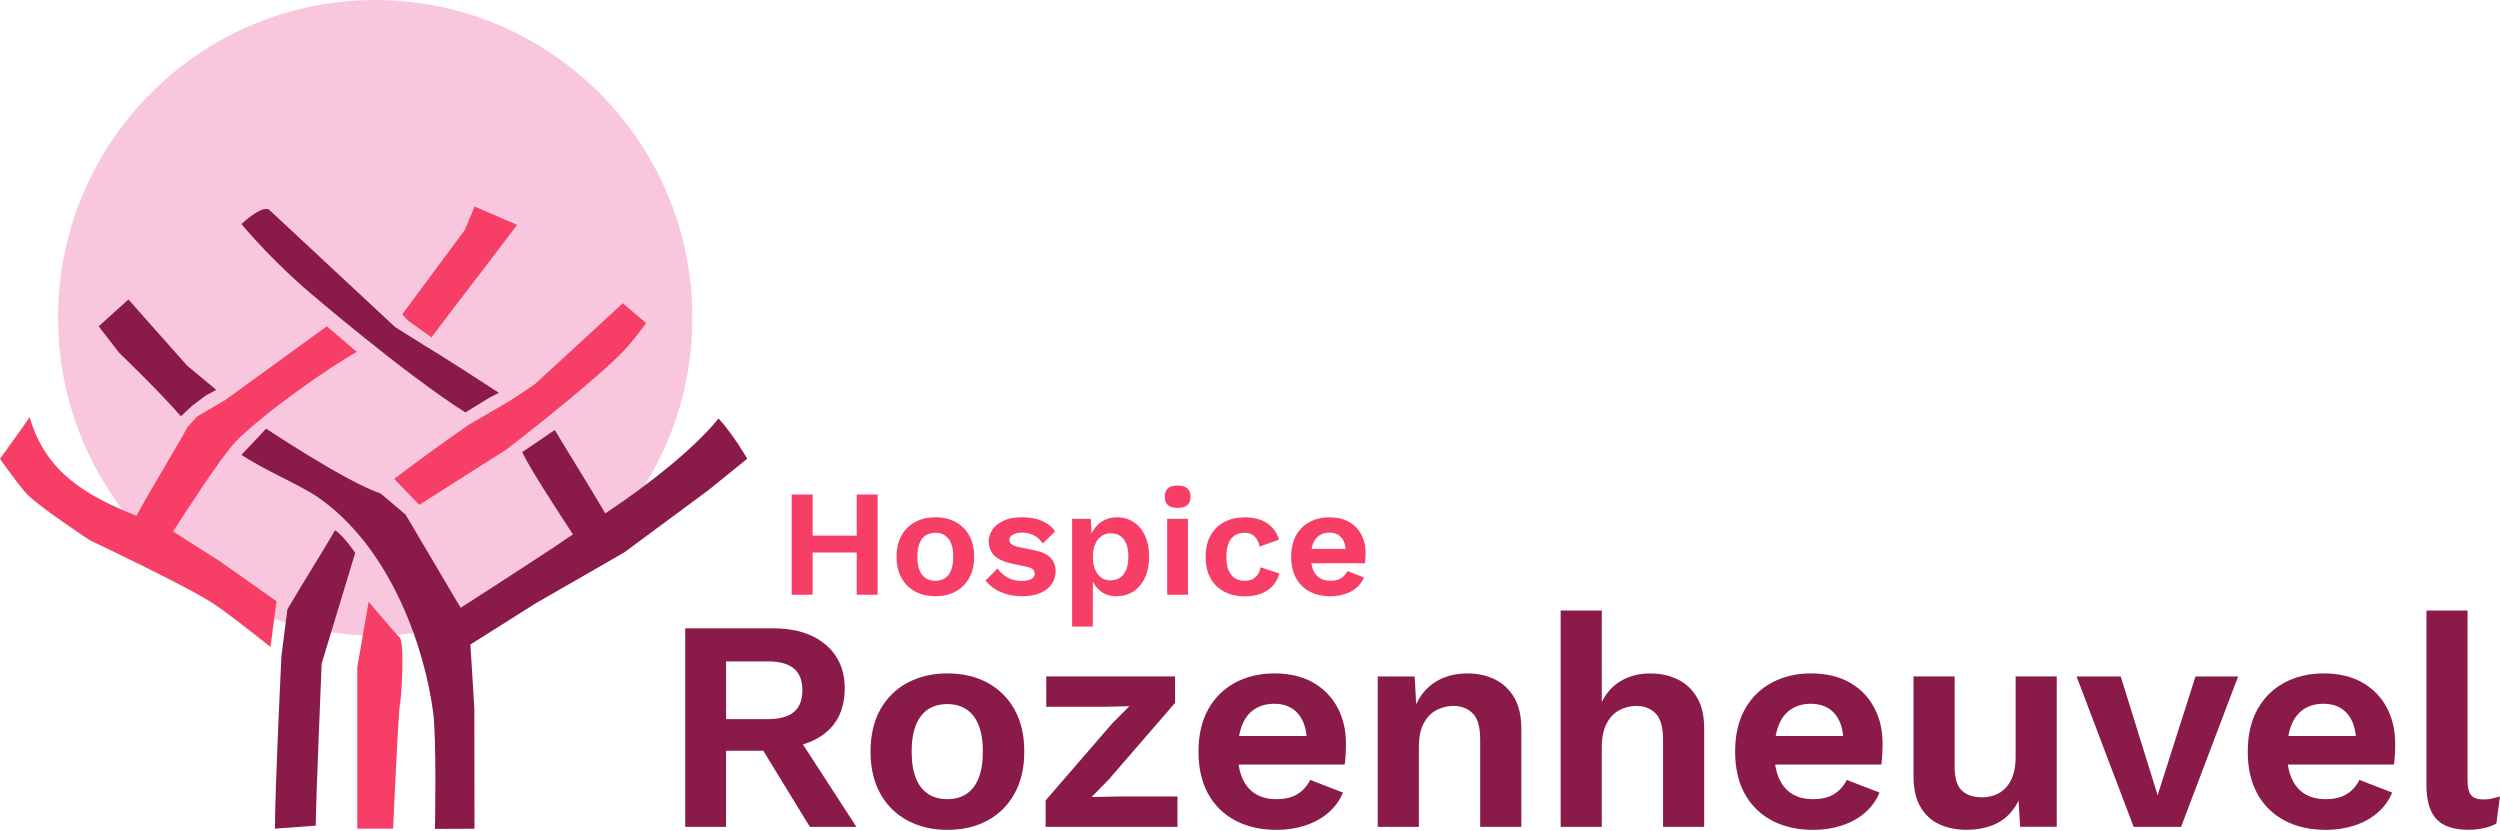
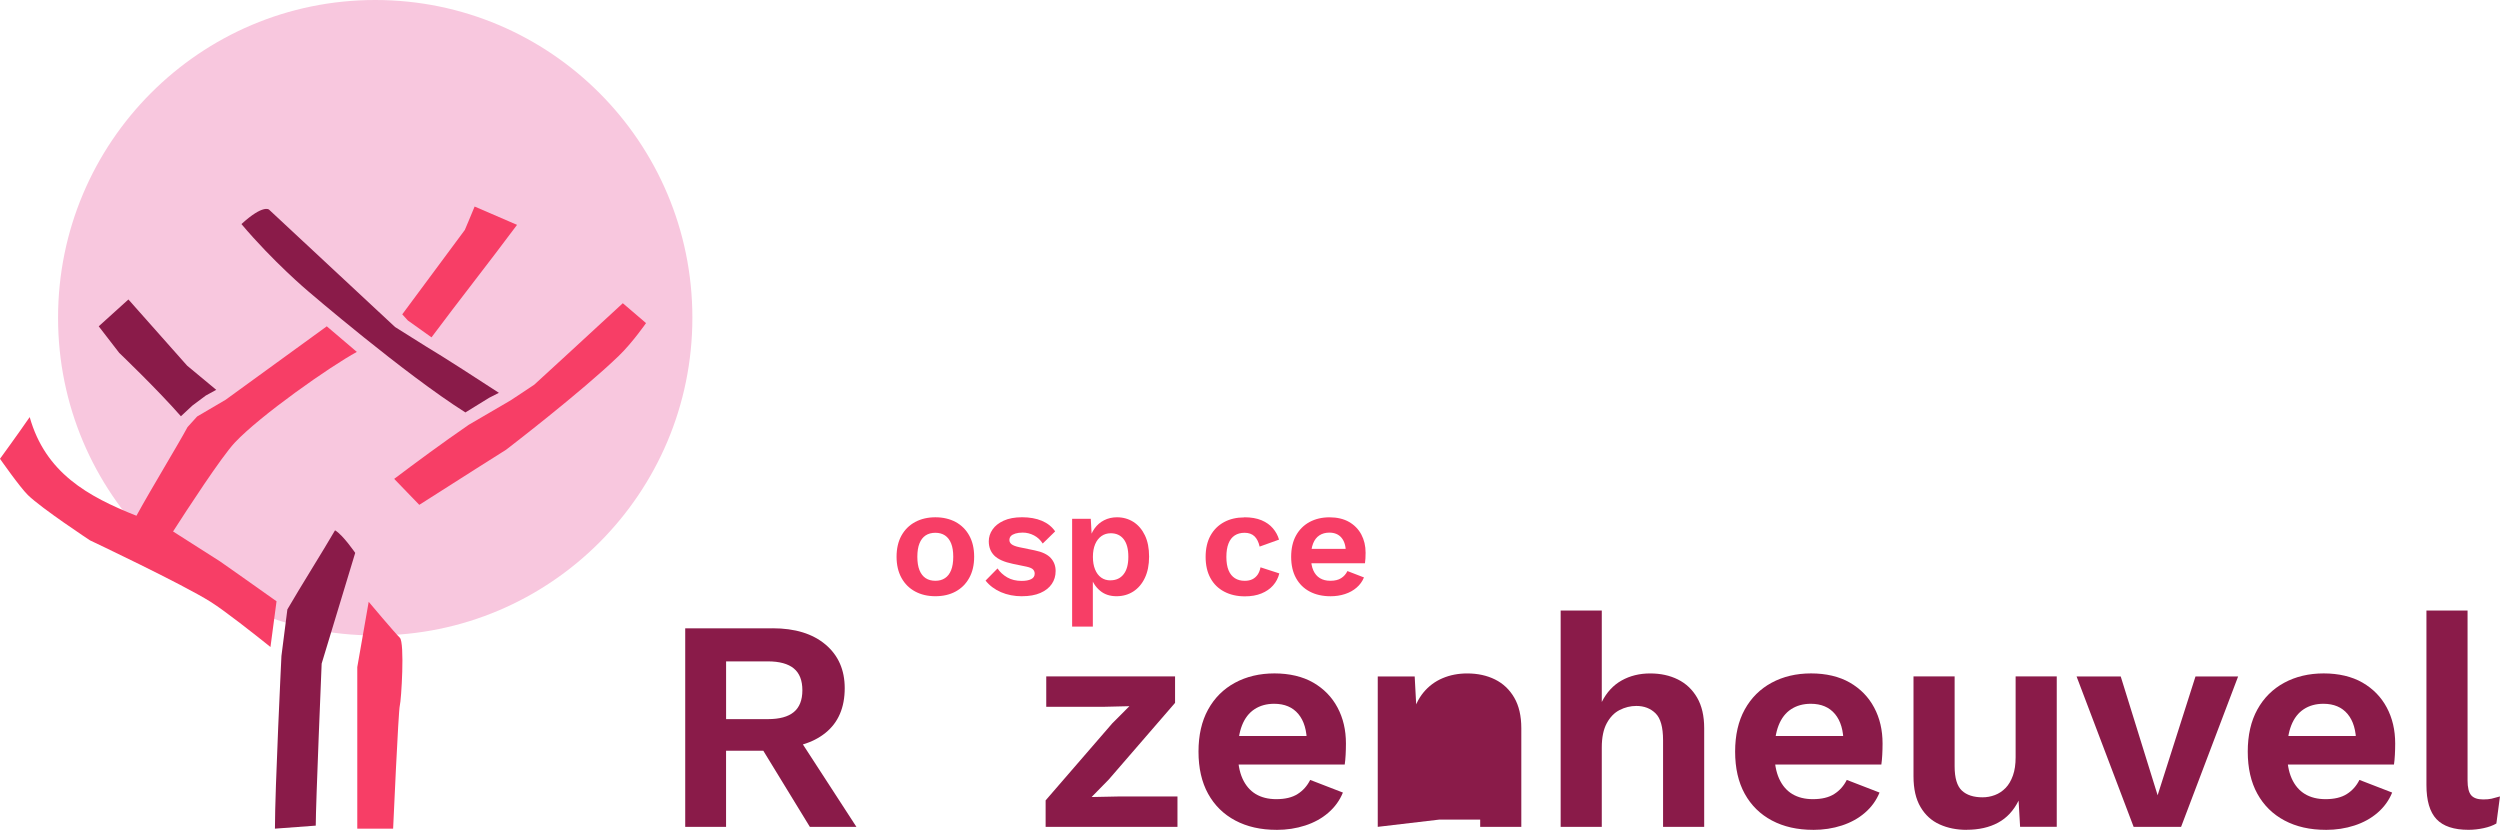
<svg xmlns="http://www.w3.org/2000/svg" id="Layer_11" width="800" height="266" viewBox="0 0 80 26.6">
  <defs>
    <style>.cls-1{fill:#f8c7de;}.cls-2{fill:#f73e66;}.cls-3{fill:#8a1b49;}</style>
  </defs>
-   <path class="cls-2" d="M47.787,23.278c.036.014.071.03.107.043l-.109-.03v-.013Z" />
  <ellipse class="cls-1" cx="12.007" cy="10.167" rx="10.149" ry="10.167" />
  <path class="cls-2" d="M16.545,7.196c-.918,1.232-1.865,2.43-2.737,3.599l-.757-.54-.179-.196,2.002-2.7s.202-.474.314-.75c.379.164.7.302,1.357.586Z" />
  <path class="cls-3" d="M15.965,12.57l-.312.159-.76.469c-1.957-1.237-5.038-3.883-5.038-3.883,0,0-1.108-.934-2.129-2.145.7-.639.882-.463.882-.463l4.033,3.757.999.627c.602.359,1.705,1.076,2.324,1.479Z" />
  <path class="cls-2" d="M20.673,10.339s-.436.627-.866,1.043c-1.205,1.166-3.613,3.01-3.613,3.01,0,0-1.661,1.047-2.777,1.763l-.803-.831c.646-.488,1.563-1.166,2.385-1.73l1.345-.785.75-.497s1.855-1.699,2.836-2.609c.367.315.743.636.743.636Z" />
-   <path class="cls-3" d="M23.913,14.678l-1.234,1-2.703,1.999-2.843,1.635-2.08,1.312.126,2.047.005,3.848-1.265.006s.055-2.851-.057-3.719c-.251-1.939-1.286-5.228-3.689-6.895-.54-.375-1.73-.877-2.447-1.355.419-.435.789-.84.789-.84,0,0,2.596,1.726,3.662,2.073l.802.679c.641,1.084,1.2,2.031,1.761,2.981,1.016-.645,3.046-1.977,3.046-1.977l.309-.214.239-.156c-.444-.681-1.434-2.193-1.621-2.636.275-.186.591-.401,1.04-.706.325.551,1.147,1.862,1.615,2.666l.004-.002c.43-.282,2.528-1.689,3.622-3.031.448.476.919,1.287.919,1.287Z" />
  <path class="cls-3" d="M6.921,12.474l-.335.183-.426.318-.371.345c-.753-.861-1.974-2.028-1.974-2.028l-.656-.85s.621-.561.95-.859c.634.716,1.878,2.117,1.878,2.117l.932.774Z" />
  <path class="cls-2" d="M7.037,17.962s1.035.724,1.812,1.279l-.194,1.463c-.501-.403-1.465-1.162-1.913-1.444-.917-.577-3.861-1.968-3.861-1.968,0,0-1.546-1.019-1.987-1.449-.262-.256-.894-1.162-.894-1.162,0,0,.581-.797.95-1.334.504,1.783,1.854,2.537,3.416,3.157.483-.882,1.345-2.295,1.634-2.836l.308-.34.91-.534,3.239-2.352s.133.112.962.819c-.858.466-3.1,2.041-3.909,2.906-.424.452-1.536,2.16-1.972,2.84l1.499.955Z" />
  <path class="cls-3" d="M11.367,17.691l-1.074,3.544s-.189,4.505-.189,5.185c-.443.033-.818.061-1.306.097,0-1.279.208-5.526.208-5.526l.19-1.49c.419-.724,1.137-1.862,1.525-2.531.251.145.645.721.645.721Z" />
  <path class="cls-2" d="M12.794,22.577c-.046.157-.214,3.941-.214,3.941h-1.147v-5.171l.365-2.089s.834.993.996,1.149.046,2.013,0,2.17Z" />
  <path class="cls-3" d="M25.349,23.292l2.056,3.167h-1.49l-1.701-2.782,1.134-.385ZM24.571,23.012c.372,0,.649-.075.831-.226.182-.15.274-.384.274-.698s-.091-.547-.274-.698c-.182-.15-.46-.226-.831-.226h-1.336v1.848h1.336ZM24.724,20.105c.717,0,1.281.174,1.692.52.41.346.615.812.615,1.396,0,.622-.205,1.099-.615,1.43-.41.331-.971.496-1.682.496l-.135.077h-1.365v2.436h-1.307v-6.353h2.797Z" />
-   <path class="cls-3" d="M30.317,22.531c-.243,0-.45.056-.62.169-.17.112-.299.281-.389.505-.09.225-.135.507-.135.847s.045.622.135.847c.09.225.22.393.389.505.17.112.377.169.62.169s.44-.056.61-.169.299-.281.389-.505c.09-.225.135-.507.135-.847s-.045-.622-.135-.847c-.09-.225-.22-.393-.389-.505-.17-.112-.373-.169-.61-.169ZM30.317,21.549c.487,0,.915.1,1.283.299.368.199.656.485.865.857.208.372.312.821.312,1.347s-.105.967-.312,1.343c-.208.375-.497.662-.865.861-.368.199-.796.299-1.283.299s-.907-.1-1.278-.299c-.372-.199-.661-.486-.87-.861-.208-.375-.312-.823-.312-1.343s.104-.975.312-1.347c.208-.372.498-.658.87-.857.372-.199.797-.299,1.278-.299Z" />
  <polygon class="cls-3" points="33.46 26.459 33.46 25.612 35.593 23.147 36.141 22.598 35.344 22.617 33.48 22.617 33.48 21.645 37.602 21.645 37.602 22.492 35.478 24.947 34.931 25.505 35.805 25.487 37.679 25.487 37.679 26.459 33.461 26.459 33.46 26.459" />
  <path class="cls-3" d="M40.85,26.555c-.506,0-.947-.1-1.321-.299-.375-.199-.665-.485-.87-.856-.205-.372-.307-.821-.307-1.348s.102-.975.307-1.347c.205-.372.492-.658.86-.857.368-.199.79-.299,1.264-.299s.9.098,1.24.294c.339.196.599.462.778.799.18.337.269.72.269,1.15,0,.129-.004.25-.01.366-.006.115-.016.218-.029.308h-3.834v-.915h3.258l-.634.231c0-.405-.091-.715-.274-.934-.182-.218-.44-.327-.774-.327-.243,0-.453.058-.629.174-.176.115-.309.287-.399.515-.09.228-.135.515-.135.861s.05.621.149.842c.1.221.241.386.423.496.182.109.402.164.659.164.282,0,.509-.054.682-.164.173-.109.307-.26.403-.452l1.047.405c-.102.25-.258.465-.466.645-.208.18-.455.316-.74.409-.285.093-.591.14-.917.14Z" />
-   <path class="cls-3" d="M44.088,26.459v-4.813h1.182l.077,1.444-.163-.154c.077-.314.198-.573.365-.775.166-.202.37-.355.61-.457.24-.103.504-.154.793-.154.333,0,.63.065.889.193.259.129.464.322.615.582.151.26.226.586.226.977v3.157h-1.316v-2.782c0-.41-.08-.695-.241-.852-.16-.157-.368-.236-.625-.236-.18,0-.354.044-.524.13-.17.086-.307.226-.413.419-.106.192-.159.449-.159.77v2.551h-1.316,0Z" />
+   <path class="cls-3" d="M44.088,26.459v-4.813h1.182l.077,1.444-.163-.154c.077-.314.198-.573.365-.775.166-.202.37-.355.61-.457.24-.103.504-.154.793-.154.333,0,.63.065.889.193.259.129.464.322.615.582.151.26.226.586.226.977v3.157h-1.316v-2.782v2.551h-1.316,0Z" />
  <path class="cls-3" d="M49.941,26.459v-6.922h1.316v2.927c.154-.308.365-.537.634-.688.269-.151.573-.226.913-.226s.63.065.889.193c.259.129.464.322.615.582s.226.586.226.977v3.157h-1.316v-2.772c0-.417-.08-.704-.241-.861-.16-.157-.365-.236-.615-.236-.186,0-.364.044-.533.13-.17.086-.307.228-.413.424-.106.196-.159.454-.159.775v2.541h-1.316Z" />
  <path class="cls-3" d="M58.022,26.555c-.506,0-.947-.1-1.321-.299-.375-.199-.665-.485-.87-.856-.205-.372-.307-.821-.307-1.348s.102-.975.307-1.347c.205-.372.492-.658.86-.857.368-.199.79-.299,1.264-.299s.9.098,1.24.294c.339.196.599.462.778.799.18.337.269.72.269,1.15,0,.129-.004.25-.01.366-.006.115-.016.218-.029.308h-3.834v-.915h3.258l-.634.231c0-.405-.091-.715-.274-.934-.182-.218-.44-.327-.774-.327-.243,0-.453.058-.63.174-.176.115-.309.287-.399.515-.09.228-.135.515-.135.861s.05.621.149.842c.1.221.241.386.423.496.182.109.402.164.659.164.282,0,.509-.054.682-.164.173-.109.307-.26.403-.452l1.048.405c-.102.25-.258.465-.466.645-.208.18-.455.316-.74.409-.285.093-.591.14-.918.14h0Z" />
  <path class="cls-3" d="M62.933,26.555c-.321,0-.609-.058-.865-.174-.256-.115-.46-.3-.61-.554-.151-.254-.226-.582-.226-.986v-3.196h1.316v2.878c0,.372.077.63.231.775.154.144.375.216.663.216.135,0,.266-.024.394-.072.128-.048.242-.124.342-.226s.177-.236.236-.4c.058-.164.086-.358.086-.582v-2.59h1.316v4.813h-1.173l-.048-.837c-.16.321-.379.557-.659.707-.279.15-.614.226-1.004.226h0Z" />
  <polygon class="cls-3" points="70.256 21.646 71.62 21.646 69.795 26.459 68.276 26.459 66.45 21.646 67.863 21.646 69.044 25.448 70.256 21.646" />
  <path class="cls-3" d="M74.426,26.555c-.506,0-.947-.1-1.321-.299-.375-.199-.665-.485-.87-.856-.205-.372-.307-.821-.307-1.348s.102-.975.307-1.347c.205-.372.492-.658.86-.857.368-.199.79-.299,1.264-.299s.9.098,1.24.294c.339.196.599.462.778.799.18.337.269.72.269,1.15,0,.129-.004.25-.01.366-.006.115-.016.218-.029.308h-3.834v-.915h3.258l-.634.231c0-.405-.091-.715-.274-.934-.182-.218-.44-.327-.774-.327-.243,0-.453.058-.629.174-.176.115-.309.287-.399.515-.09.228-.135.515-.135.861s.05.621.149.842c.1.221.241.386.423.496.182.109.402.164.659.164.282,0,.509-.054.682-.164.173-.109.307-.26.403-.452l1.047.405c-.102.25-.258.465-.466.645-.208.18-.455.316-.74.409-.285.093-.591.14-.917.14Z" />
  <path class="cls-3" d="M78.962,19.537v5.439c0,.225.039.382.115.471.077.09.205.135.384.135.109,0,.198-.008.269-.024.07-.016.16-.04.269-.072l-.115.866c-.109.064-.245.114-.408.149-.163.035-.325.053-.485.053-.468,0-.809-.114-1.023-.341-.215-.228-.322-.592-.322-1.092v-5.583h1.316,0Z" />
-   <path class="cls-2" d="M28.084,15.824v3.207h-.669v-3.207h.669ZM27.764,17.141v.54h-2.096v-.54h2.096ZM26.003,15.824v3.207h-.669v-3.207h.669Z" />
  <path class="cls-2" d="M29.932,17.049c-.123,0-.227.028-.313.085-.086.057-.151.142-.196.255-.046.113-.068.256-.068.428s.022.314.068.428c.046.114.111.198.196.255.086.057.19.085.313.085s.222-.028.308-.085c.086-.057.151-.142.196-.255s.068-.256.068-.428-.022-.314-.068-.428c-.046-.113-.111-.198-.196-.255-.086-.057-.189-.085-.308-.085ZM29.932,16.553c.245,0,.461.051.647.15.186.101.332.245.436.433.105.188.158.414.158.68s-.053.488-.158.678c-.105.19-.25.334-.436.435s-.402.15-.647.15-.458-.05-.645-.15-.334-.245-.439-.435c-.105-.19-.158-.415-.158-.678s.053-.493.158-.68c.105-.188.251-.332.439-.433.187-.1.403-.15.645-.15Z" />
  <path class="cls-2" d="M32.702,19.08c-.245,0-.47-.044-.672-.131-.202-.088-.366-.211-.492-.37l.383-.389c.078.117.181.212.311.287.129.074.283.112.461.112.126,0,.227-.018.303-.056.076-.037.114-.096.114-.177,0-.052-.018-.096-.053-.134-.036-.037-.107-.067-.213-.09l-.427-.088c-.281-.058-.481-.147-.599-.265-.118-.118-.177-.271-.177-.459,0-.133.039-.258.119-.374.079-.117.198-.211.356-.284s.356-.11.592-.11.454.038.633.114c.18.076.321.189.424.338l-.398.389c-.072-.113-.164-.2-.279-.26s-.235-.09-.361-.09c-.09,0-.168.01-.233.03s-.113.046-.145.08-.048.077-.048.129.022.096.068.133c.046.037.128.069.248.095l.494.102c.239.048.411.131.514.245.104.115.155.254.155.415s-.041.294-.123.415c-.082.121-.204.217-.364.287-.16.07-.356.105-.589.105v.002Z" />
  <path class="cls-2" d="M35.535,18.57c.178,0,.318-.064.419-.192.102-.128.153-.315.153-.561s-.049-.433-.148-.561c-.099-.128-.237-.192-.414-.192-.114,0-.213.03-.298.09s-.153.145-.201.258c-.048.112-.073.247-.073.406s.022.286.068.401c.046.115.111.202.196.263s.185.09.298.09h0ZM34.308,20.052v-3.45h.597l.043.773-.083-.088c.029-.143.083-.269.163-.379.079-.11.18-.197.303-.26.123-.063.26-.095.412-.095.197,0,.374.051.529.15.155.1.277.244.366.43s.133.412.133.678-.046.493-.136.683c-.09.19-.215.334-.371.435-.157.1-.335.15-.536.15-.213,0-.391-.06-.531-.18-.141-.12-.237-.27-.289-.452l.063-.102v1.706h-.664Z" />
-   <path class="cls-2" d="M38.014,16.602v2.429h-.665v-2.429h.665ZM37.684,16.252c-.139,0-.243-.03-.311-.09s-.102-.148-.102-.265.034-.21.102-.27.171-.09.311-.09.243.03.311.09c.068.06.102.15.102.27s-.034.205-.102.265c-.068.06-.172.09-.311.09Z" />
  <path class="cls-2" d="M39.818,16.553c.217,0,.4.032.551.095.15.063.271.149.364.258.092.108.158.229.196.362l-.621.223c-.032-.146-.088-.256-.165-.33-.078-.074-.183-.112-.316-.112-.123,0-.228.028-.316.085-.088.057-.154.143-.199.258-.046.115-.068.259-.068.43s.023.314.07.428.115.197.203.253c.089.056.193.083.313.083.097,0,.18-.017.248-.051.068-.034.123-.084.168-.148.043-.065.074-.143.09-.233l.602.195c-.036.146-.102.274-.199.384-.097.11-.222.196-.374.258-.152.062-.328.092-.529.092-.249,0-.469-.05-.66-.15s-.338-.244-.441-.433c-.104-.188-.155-.415-.155-.68s.052-.493.155-.68c.104-.188.249-.332.436-.433s.403-.15.645-.15h.001Z" />
  <path class="cls-2" d="M42.578,19.08c-.255,0-.478-.05-.667-.15s-.335-.244-.439-.433c-.104-.188-.155-.415-.155-.68s.052-.493.155-.68c.104-.188.248-.332.434-.433.186-.1.398-.15.638-.15s.454.049.626.148c.171.099.302.233.393.403.09.17.136.364.136.58,0,.065-.001.127-.005.185-.004.058-.008.11-.015.155h-1.936v-.462h1.645l-.321.117c0-.204-.046-.361-.138-.471-.092-.11-.222-.165-.391-.165-.123,0-.229.029-.318.088-.089.058-.156.145-.201.26-.046.115-.068.26-.068.435s.025.313.075.425c.05.112.121.195.213.25.092.056.203.083.332.083.142,0,.257-.027.344-.083.088-.055.155-.131.203-.228l.529.204c-.052.126-.13.235-.235.325-.105.091-.229.16-.374.207-.144.047-.298.07-.464.07h.002Z" />
</svg>